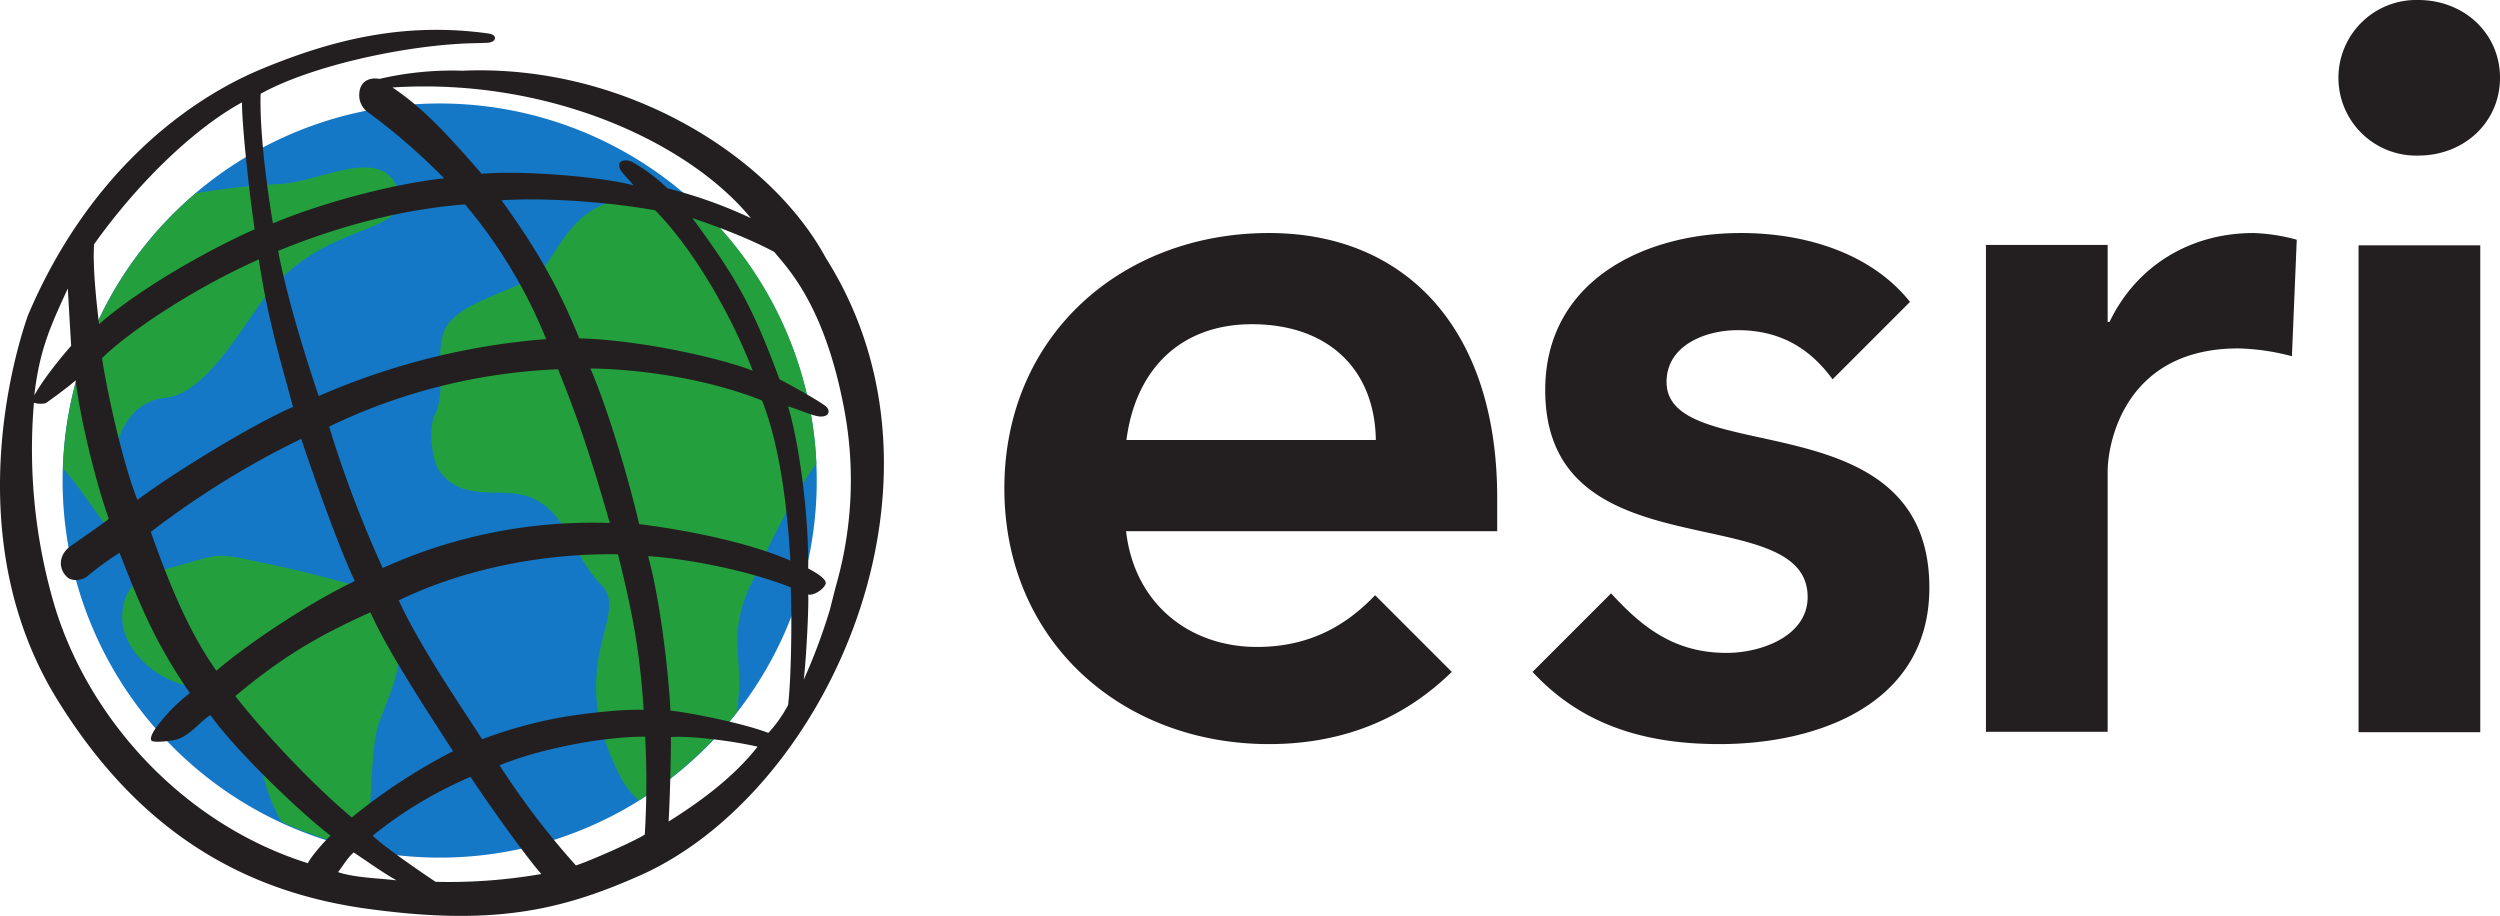
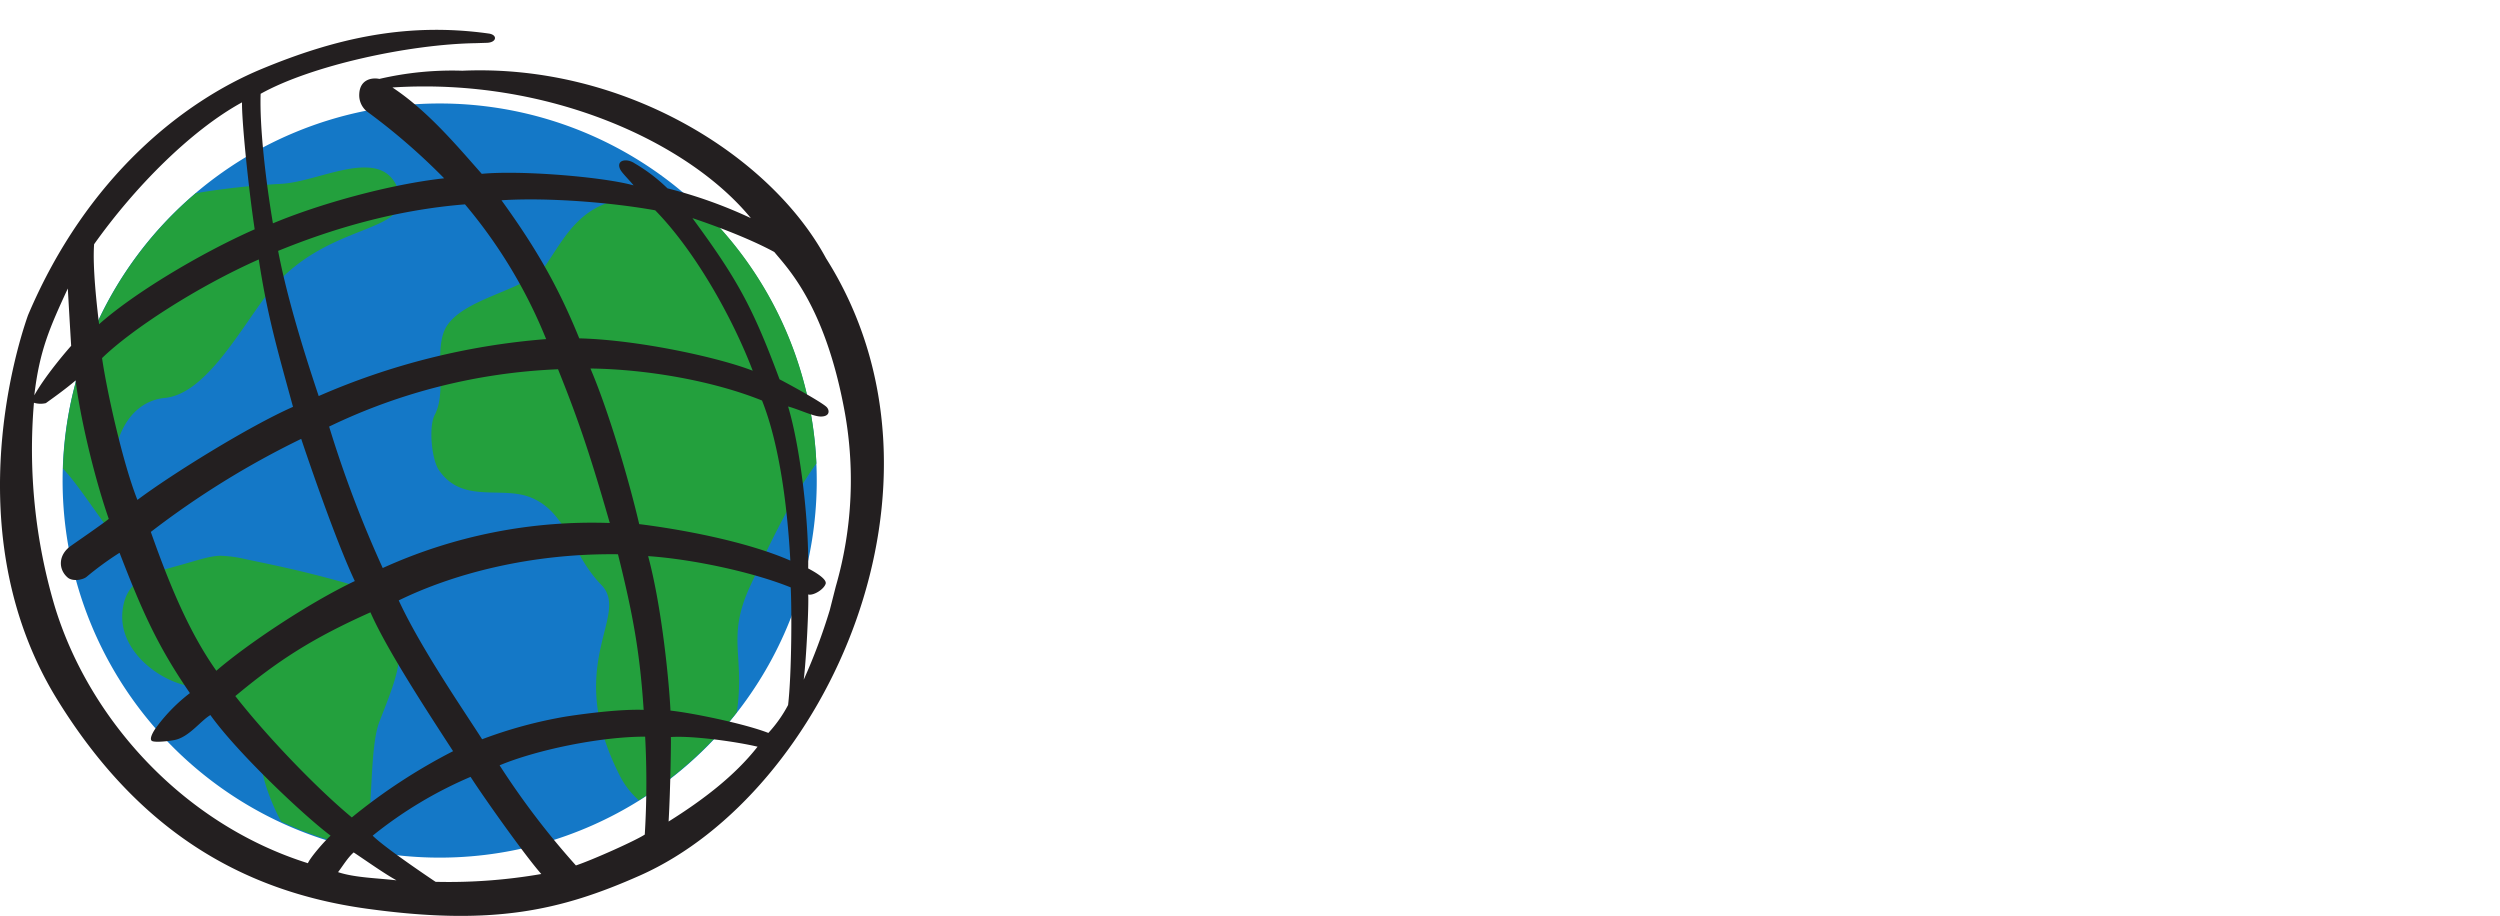
<svg xmlns="http://www.w3.org/2000/svg" xmlns:xlink="http://www.w3.org/1999/xlink" width="671.618" height="246.054" viewBox="0 0 671.618 246.054">
  <defs>
    <radialGradient id="radial-gradient" cx="0.34" cy="0.407" r="0.355" gradientTransform="matrix(1, 0, 0, -1, 0, 3.107)" gradientUnits="objectBoundingBox">
      <stop offset="0" stop-color="#bfe6f9" />
      <stop offset="1" stop-color="#1478c7" />
    </radialGradient>
    <radialGradient id="radial-gradient-2" cx="0.715" cy="0.604" r="0.804" gradientTransform="matrix(1.209, 0, 0, -1, 0.092, 5.698)" gradientUnits="objectBoundingBox">
      <stop offset="0" stop-color="#a6d71c" />
      <stop offset="0.961" stop-color="#23a03d" />
      <stop offset="1" stop-color="#23a03d" />
    </radialGradient>
    <radialGradient id="radial-gradient-3" cx="0.954" cy="-0.556" r="1.421" gradientTransform="matrix(1.057, 0, 0, -1, 0.046, 5.669)" xlink:href="#radial-gradient-2" />
    <radialGradient id="radial-gradient-4" cx="-0.036" cy="0.028" r="0.915" gradientTransform="matrix(1.564, 0, 0, -1, 0.822, 4.188)" xlink:href="#radial-gradient-2" />
  </defs>
  <g id="Esri_Open_Source" data-name="Esri Open Source" transform="translate(-63.682 -176.6)">
-     <path id="Path_9207" data-name="Path 9207" d="M713.3,176.6a20.906,20.906,0,1,0,0,41.8c12.4,0,22-9,22-20.9S725.7,176.6,713.3,176.6ZM404.6,239.2c-39.5,0-71.1,27.5-71.1,68.6s31.6,68.7,71.1,68.7c18,0,35-5.6,49.1-19.4l-20.6-20.6c-7.7,8.1-17.6,13.9-31.7,13.9-18.3,0-33-11.7-35.2-31.1h99.7v-9C465.9,264.8,441.2,239.2,404.6,239.2Zm126.8,0c-26.4,0-52.6,13.1-52.6,42.2,0,49.9,70.5,28.6,70.5,55.6,0,10.4-12.3,15-21.8,15-13.9,0-22.6-6.8-31-16l-21.1,21.1c13.3,14.4,30.4,19.4,50.2,19.4,26.7,0,56.4-10.9,56.4-42,0-51-70.6-31.9-70.6-55.3,0-9.8,10.4-13.9,19.1-13.9,11.1,0,19.2,4.6,25.5,13.2l20.8-20.8C566.2,244.4,548.3,239.2,531.4,239.2Zm137.7,0c-17.2,0-31.6,9-38.7,23.9h-.5V242.4H597.2V373.2h32.7v-70c0-7.1,4.3-33,35.1-33a61.123,61.123,0,0,1,14.4,2.1l1.3-31.3A50.1,50.1,0,0,0,669.1,239.2Zm28.2,3.3V373.3H730V242.5ZM400,263.7c20.4,0,33,12,33.3,31.1h-67C368.7,276,380.7,263.7,400,263.7Z" fill="#231f20" />
    <path id="Path_9208" data-name="Path 9208" d="M80.5,305.6A101.3,101.3,0,1,0,181.8,204.4,101.3,101.3,0,0,0,80.5,305.6" fill="url(#radial-gradient)" />
    <path id="Path_9209" data-name="Path 9209" d="M139,226a207.347,207.347,0,0,0-22.7,2.5,101.01,101.01,0,0,0-35.7,74c6,6.3,13.9,20.5,22.9,28.7a35.4,35.4,0,0,1,3.9-1.4c-4.5-5.2-10.7-12.1-11.6-15.2-4.6-15.5.7-30,12.2-31.1,10.3-1,19.1-16.4,26.4-26.4,14.9-20.7,37.9-17.2,36.8-27.6-1.3-6-4.9-7.9-9.5-7.9-6.8-.1-15.9,4.1-22.7,4.4" fill="url(#radial-gradient-2)" />
    <path id="Path_9210" data-name="Path 9210" d="M111.8,328.5c-1.5.4-2.9.8-4.3,1.2-1.2.3-2.2.8-3.9,1.4-3.7,1.7-6.4,4.2-7,9.6-1.1,9.8,8.2,17.6,16.1,19.8,10,2.9,10.8-.5,16.1,6.6,3.7,5,4.4,14.1,6.2,20.2a57.44,57.44,0,0,0,4.2,10,95.837,95.837,0,0,0,22.7,7.4c2-11.7,1.1-27.4,3.7-34.2,5.4-13.9,8.4-20.1,1.2-34.4-15.9-4.5-20.7-5.9-36.8-9.2a34.534,34.534,0,0,0-7.1-1c-3,.1-5.4,1-11.1,2.6" fill="url(#radial-gradient-3)" />
    <path id="Path_9211" data-name="Path 9211" d="M210.3,247.8c-4.7,6.7-21.1,8.5-26.4,16.1-4.1,5.9.1,17.4-3.4,24.1-1.7,3.1-.9,12,1.1,14.9,6.3,9.2,16.9,4.1,24.8,7.4,9.7,4,10.8,15.2,18.8,23.4s-10.2,20.9,4.7,50.7a22.54,22.54,0,0,0,5.4,7.2A102.213,102.213,0,0,0,261.6,368c2.3-15.1-2.8-19.9,3.5-33.7,3.9-8.5,10.7-23.2,17.9-33.2a100.991,100.991,0,0,0-33.2-70.6,16.029,16.029,0,0,1-7.3,0,40.825,40.825,0,0,0-7.4-.7c-15,.1-19.5,10.4-24.8,18" fill="url(#radial-gradient-4)" />
    <path id="Path_9212" data-name="Path 9212" d="M170.2,413.1c-3.4-1.9-7.6-4.9-11.5-7.5-1.6,1.4-2.9,3.6-4.2,5.3,4.5,1.5,10.6,1.6,15.7,2.2m-17.7-12c-7.2-5.4-25-22.2-32.3-32.4-2.7,1.6-5.7,5.9-9.6,6.7-1.5.3-5,.7-6,.3s.2-2.6,1.3-4a45.284,45.284,0,0,1,8.8-8.9c-8.8-12.8-12.9-22.2-18.9-37.7a84.751,84.751,0,0,0-8.9,6.5c-1,.8-3.8,1.3-5.1.1-2.5-2.2-2.5-6.1,1-8.5,1.4-1,8.4-5.8,10.1-7.2-4.3-12.4-7.9-28.7-8.9-37.2-2.9,2.5-6.9,5.3-8,6.1a6.1,6.1,0,0,1-3.2-.1,148.339,148.339,0,0,0,5.5,54.4c9,30,34.1,58.6,68.1,69.3.6-1.5,4.5-6,6.1-7.4M82.8,269.5c-.4-6.5-.9-15.4-.9-15.4-4.8,10.4-7.6,16.6-9,28.7,3.3-5.9,9.9-13.3,9.9-13.3m51-74.3c19.7-8.2,38.9-12.7,61.1-9.6,2.5.3,2.3,2.4-.4,2.5l-3.1.1c-17.9.3-44.1,6-57.7,13.6-.3,9.1,1.4,23.5,3.3,34.8,12.4-5.2,31.4-10.5,46-12.1a169.873,169.873,0,0,0-20.8-18,5.625,5.625,0,0,1-2-4.7c.2-4,3.6-4.4,5.4-4a86.108,86.108,0,0,1,22.3-2.2c43.2-1.9,82.7,22.6,97.7,50.4,38.2,60.4,0,143.6-50,165.8-21.4,9.5-39.7,13.6-73.5,8.9s-61.5-21.3-83-56.1c-26.5-42.9-11.6-92.8-7.9-103.3,15.9-37.5,42-57.5,62.6-66.1M89.1,240.9c-.6,4.5,0,12.9,1.2,22.8,9.2-8.2,26.9-18.9,41.8-25.5-1.7-11.3-3.5-29.3-3.4-34.1-13.7,7.5-28.8,22.7-39.8,38.2m2.2,30.5c1.3,9,5.6,28.3,9.5,38.1,9.2-6.9,30-19.8,41.8-25-4.1-15-6.9-24.5-9.2-39.6-16.7,7.4-34.3,18.9-42.1,26.5m13.1,46.7c5.5,15.6,10.7,27.5,17.6,37.3,8.1-7,24.6-18.1,37.2-24.1-4.2-8.9-10.2-25.7-14.4-38.2a233.008,233.008,0,0,0-40.4,25m22.7,44.1c8.6,11,22,24.9,31.3,32.6a153.838,153.838,0,0,1,27.2-17.8c-7.2-11.1-17.8-27.3-22.2-37.3-15.9,7.1-25,13.1-36.3,22.5m36.9,37.5c3.4,3.4,16.9,12.4,16.9,12.4a145.512,145.512,0,0,0,28.4-2.1c-4.5-5.1-15.6-20.8-19-26.1a111.376,111.376,0,0,0-26.3,15.8m54.6,8c4.5-1.5,16.1-6.7,18.5-8.3a231.728,231.728,0,0,0,.1-26.3c-12.2,0-29.3,3.6-39.1,7.7a211.8,211.8,0,0,0,20.5,26.9m24.9-11.8c9.1-5.7,17.7-12.2,23.9-20.1-5.4-1.3-17.3-3-23.3-2.6.1,0-.1,14.2-.6,22.7m26.8-23.8a35.18,35.18,0,0,0,5.3-7.5c1-8.6,1-26.4.7-31.6-10.4-4.2-26.6-7.6-38.3-8.4,3.8,14.1,5.7,34.7,6,41.5,5.7.6,19.9,3.5,26.3,6m15.4-40.1c-.5,1.6-3.4,3.3-4.7,2.9.2,2.9-.5,17.3-1.2,22.9a155.705,155.705,0,0,0,7-18.7l1.6-6.3a102.906,102.906,0,0,0,2.1-48.6c-5.3-27.3-15.1-37-18.6-41.3-8.8-4.8-22-9.1-22-9.1,12,16.3,16.2,23.9,23.4,43.3,4.2,2.2,11.7,6.4,12.7,7.5.8.9.8,2.5-1.6,2.5-2,0-5.8-1.9-8.8-2.7,3.2,10.6,5.6,30.3,5.4,43.5-.1,0,5.1,2.5,4.7,4.1m-20.1-98.2c-16.7-20.4-54.4-37.8-96.3-35.1,9.4,6.2,17.2,15.5,24,23.2,10.5-1,32.5.8,40.8,3.1-1.4-1.7-3.1-3.3-3.6-4.3-1.2-2.5,1.7-3.1,3.9-1.6a45.568,45.568,0,0,1,8.8,6.7,124.1,124.1,0,0,1,22.4,8m10.6,92c-.7-13.2-2.7-30.7-7.6-43-12.9-5.2-30.6-8.4-46.1-8.6,4.8,11.2,10.3,29.8,13.1,41.8,11.2,1.4,28.7,4.6,40.6,9.8m-36.3-94.1c-11.7-2.1-28.7-3.5-41.3-2.7,8.6,11.9,14.9,22.3,20.9,37.1,16,.4,37.7,5.2,46.6,8.7-5.4-14.2-15.5-32.2-26.2-43.1m-73.2,96.1a135.954,135.954,0,0,1,61-12.1c-5.7-19.9-9-29.1-13.9-41.3a156.109,156.109,0,0,0-61.5,15.4,310.532,310.532,0,0,0,14.4,38m63.2-3.7c-23.8-.3-44.6,5.4-58.9,12.4,6,13,17.9,30.2,22.4,37.3a121.181,121.181,0,0,1,22.5-6.1c6.5-1,15.1-2,20.9-1.8-1-15.2-2.8-25.4-6.9-41.8M149.3,283a189.449,189.449,0,0,1,61.1-15.3,133.568,133.568,0,0,0-21.8-36.2C170,233,153.1,238,138.4,244c2.2,11.5,6.3,25.3,10.9,39" fill="#231f20" />
  </g>
</svg>